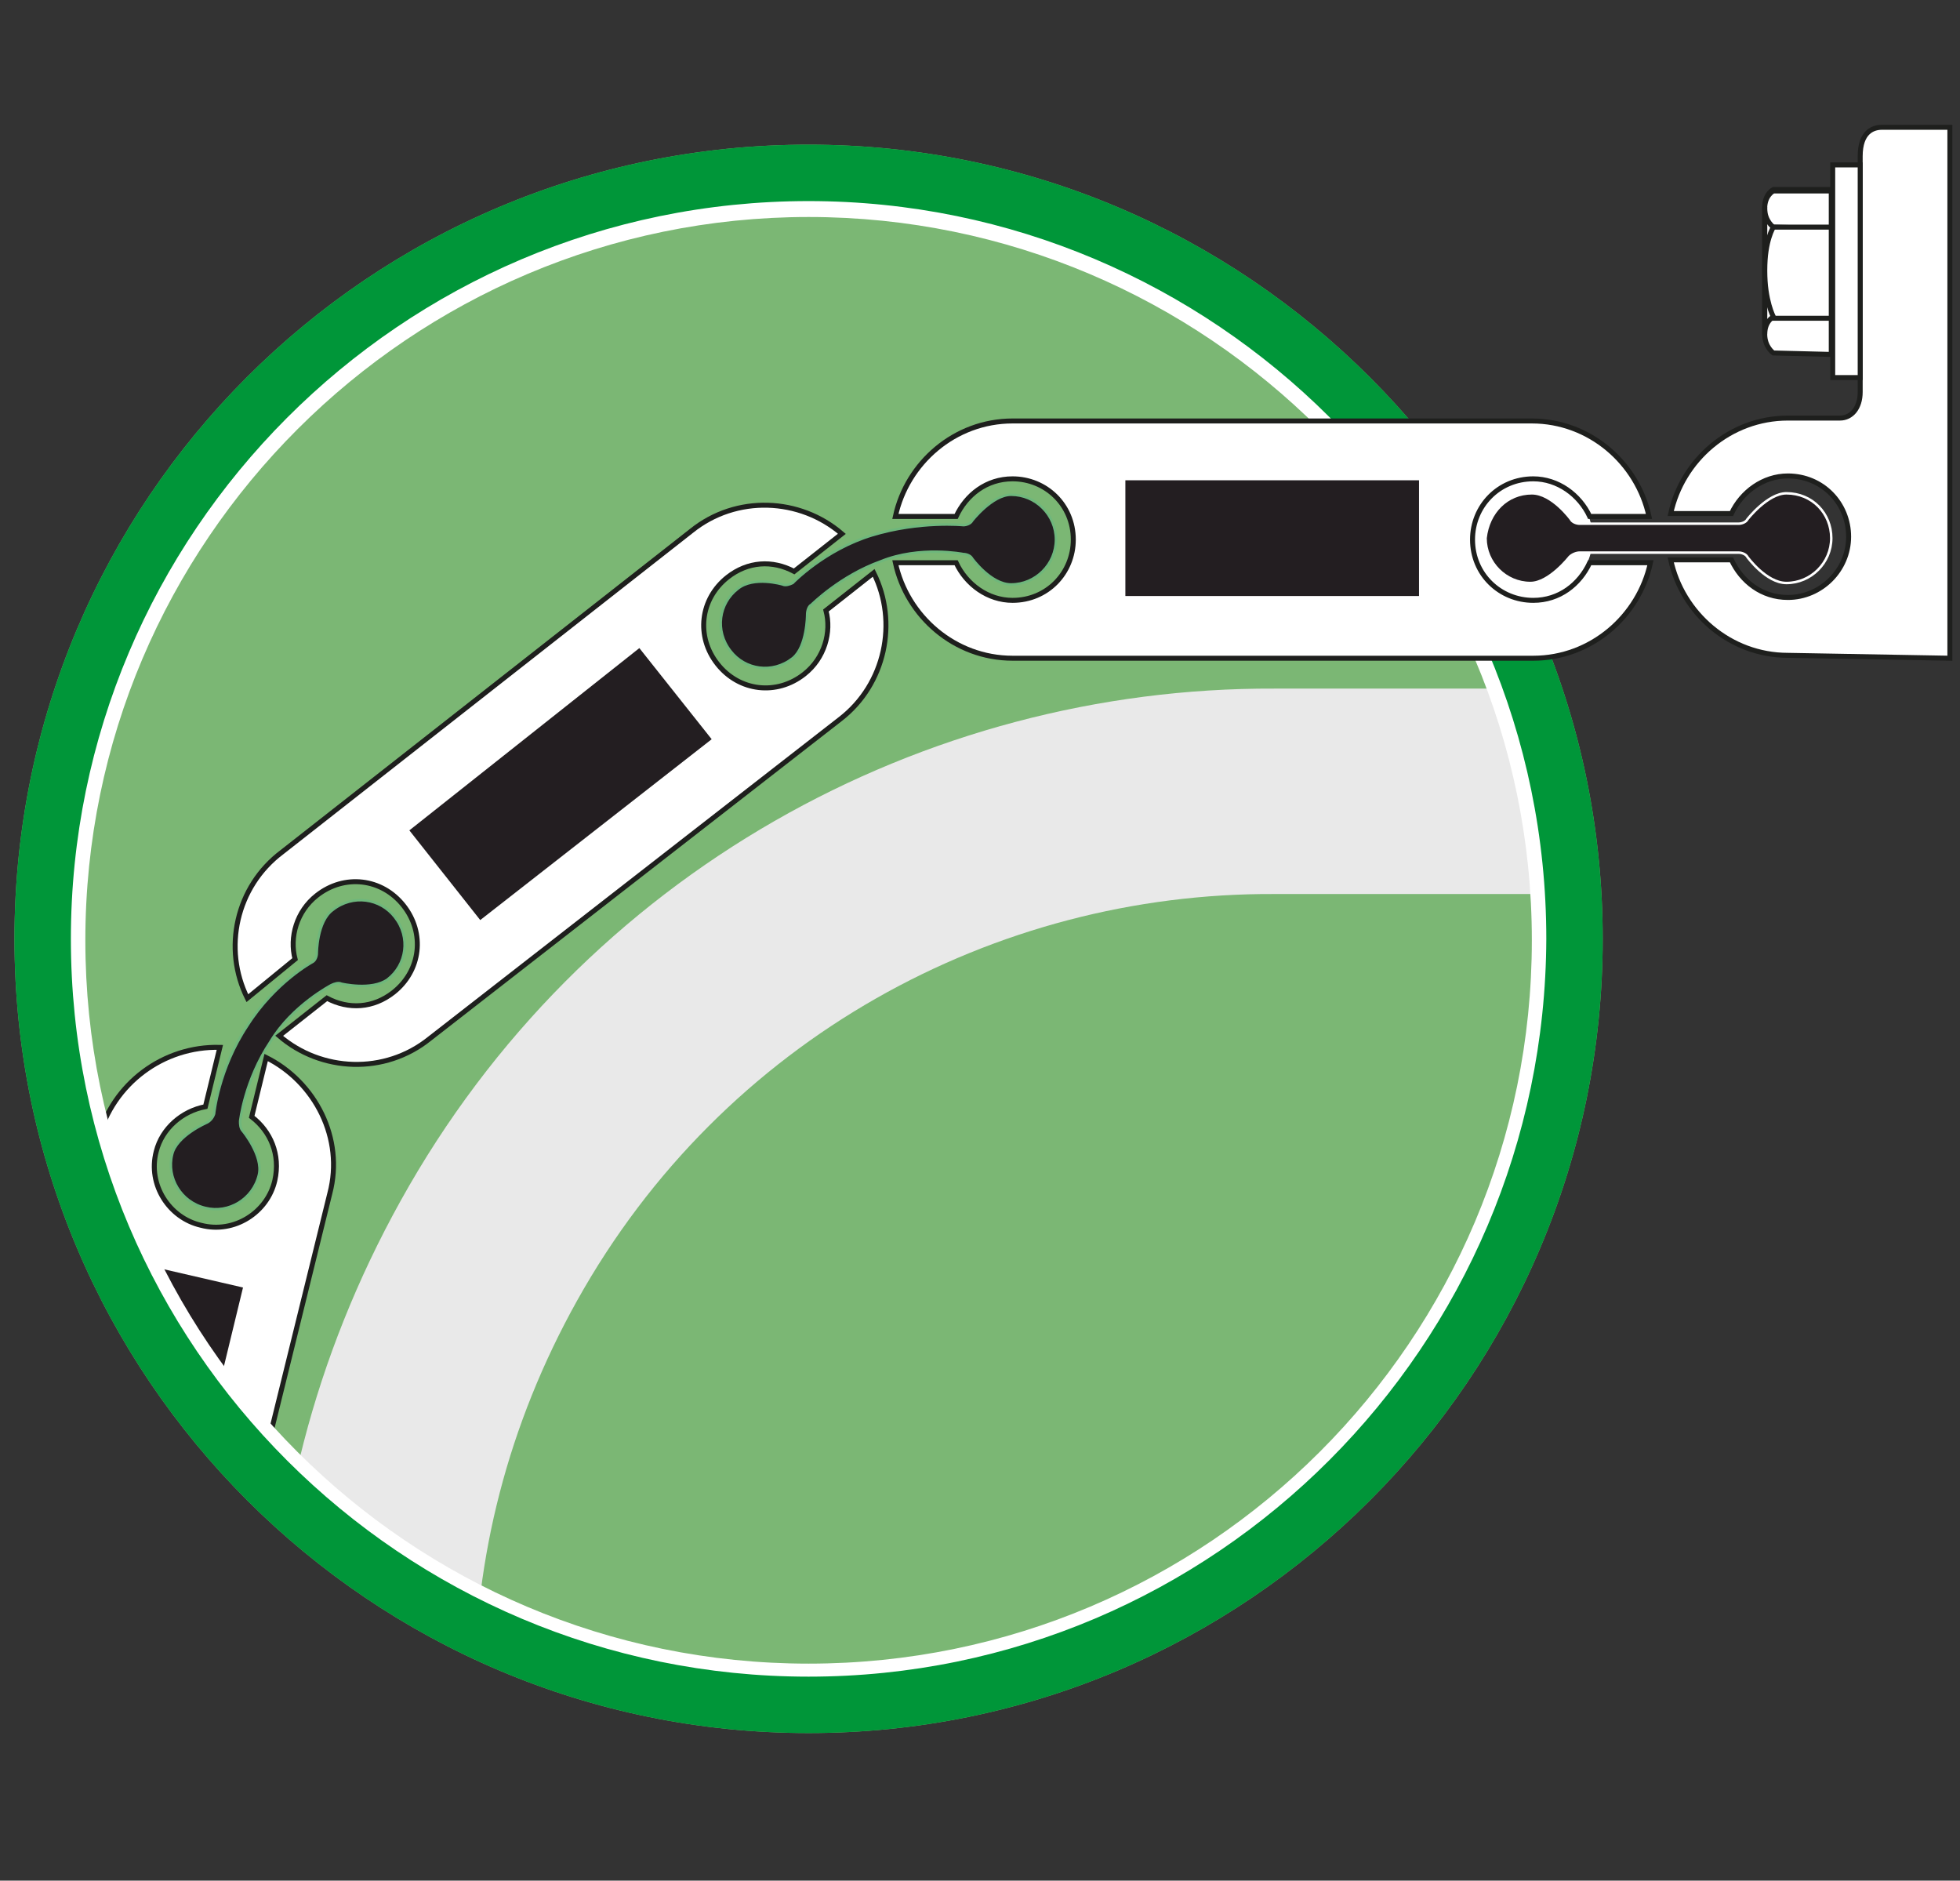
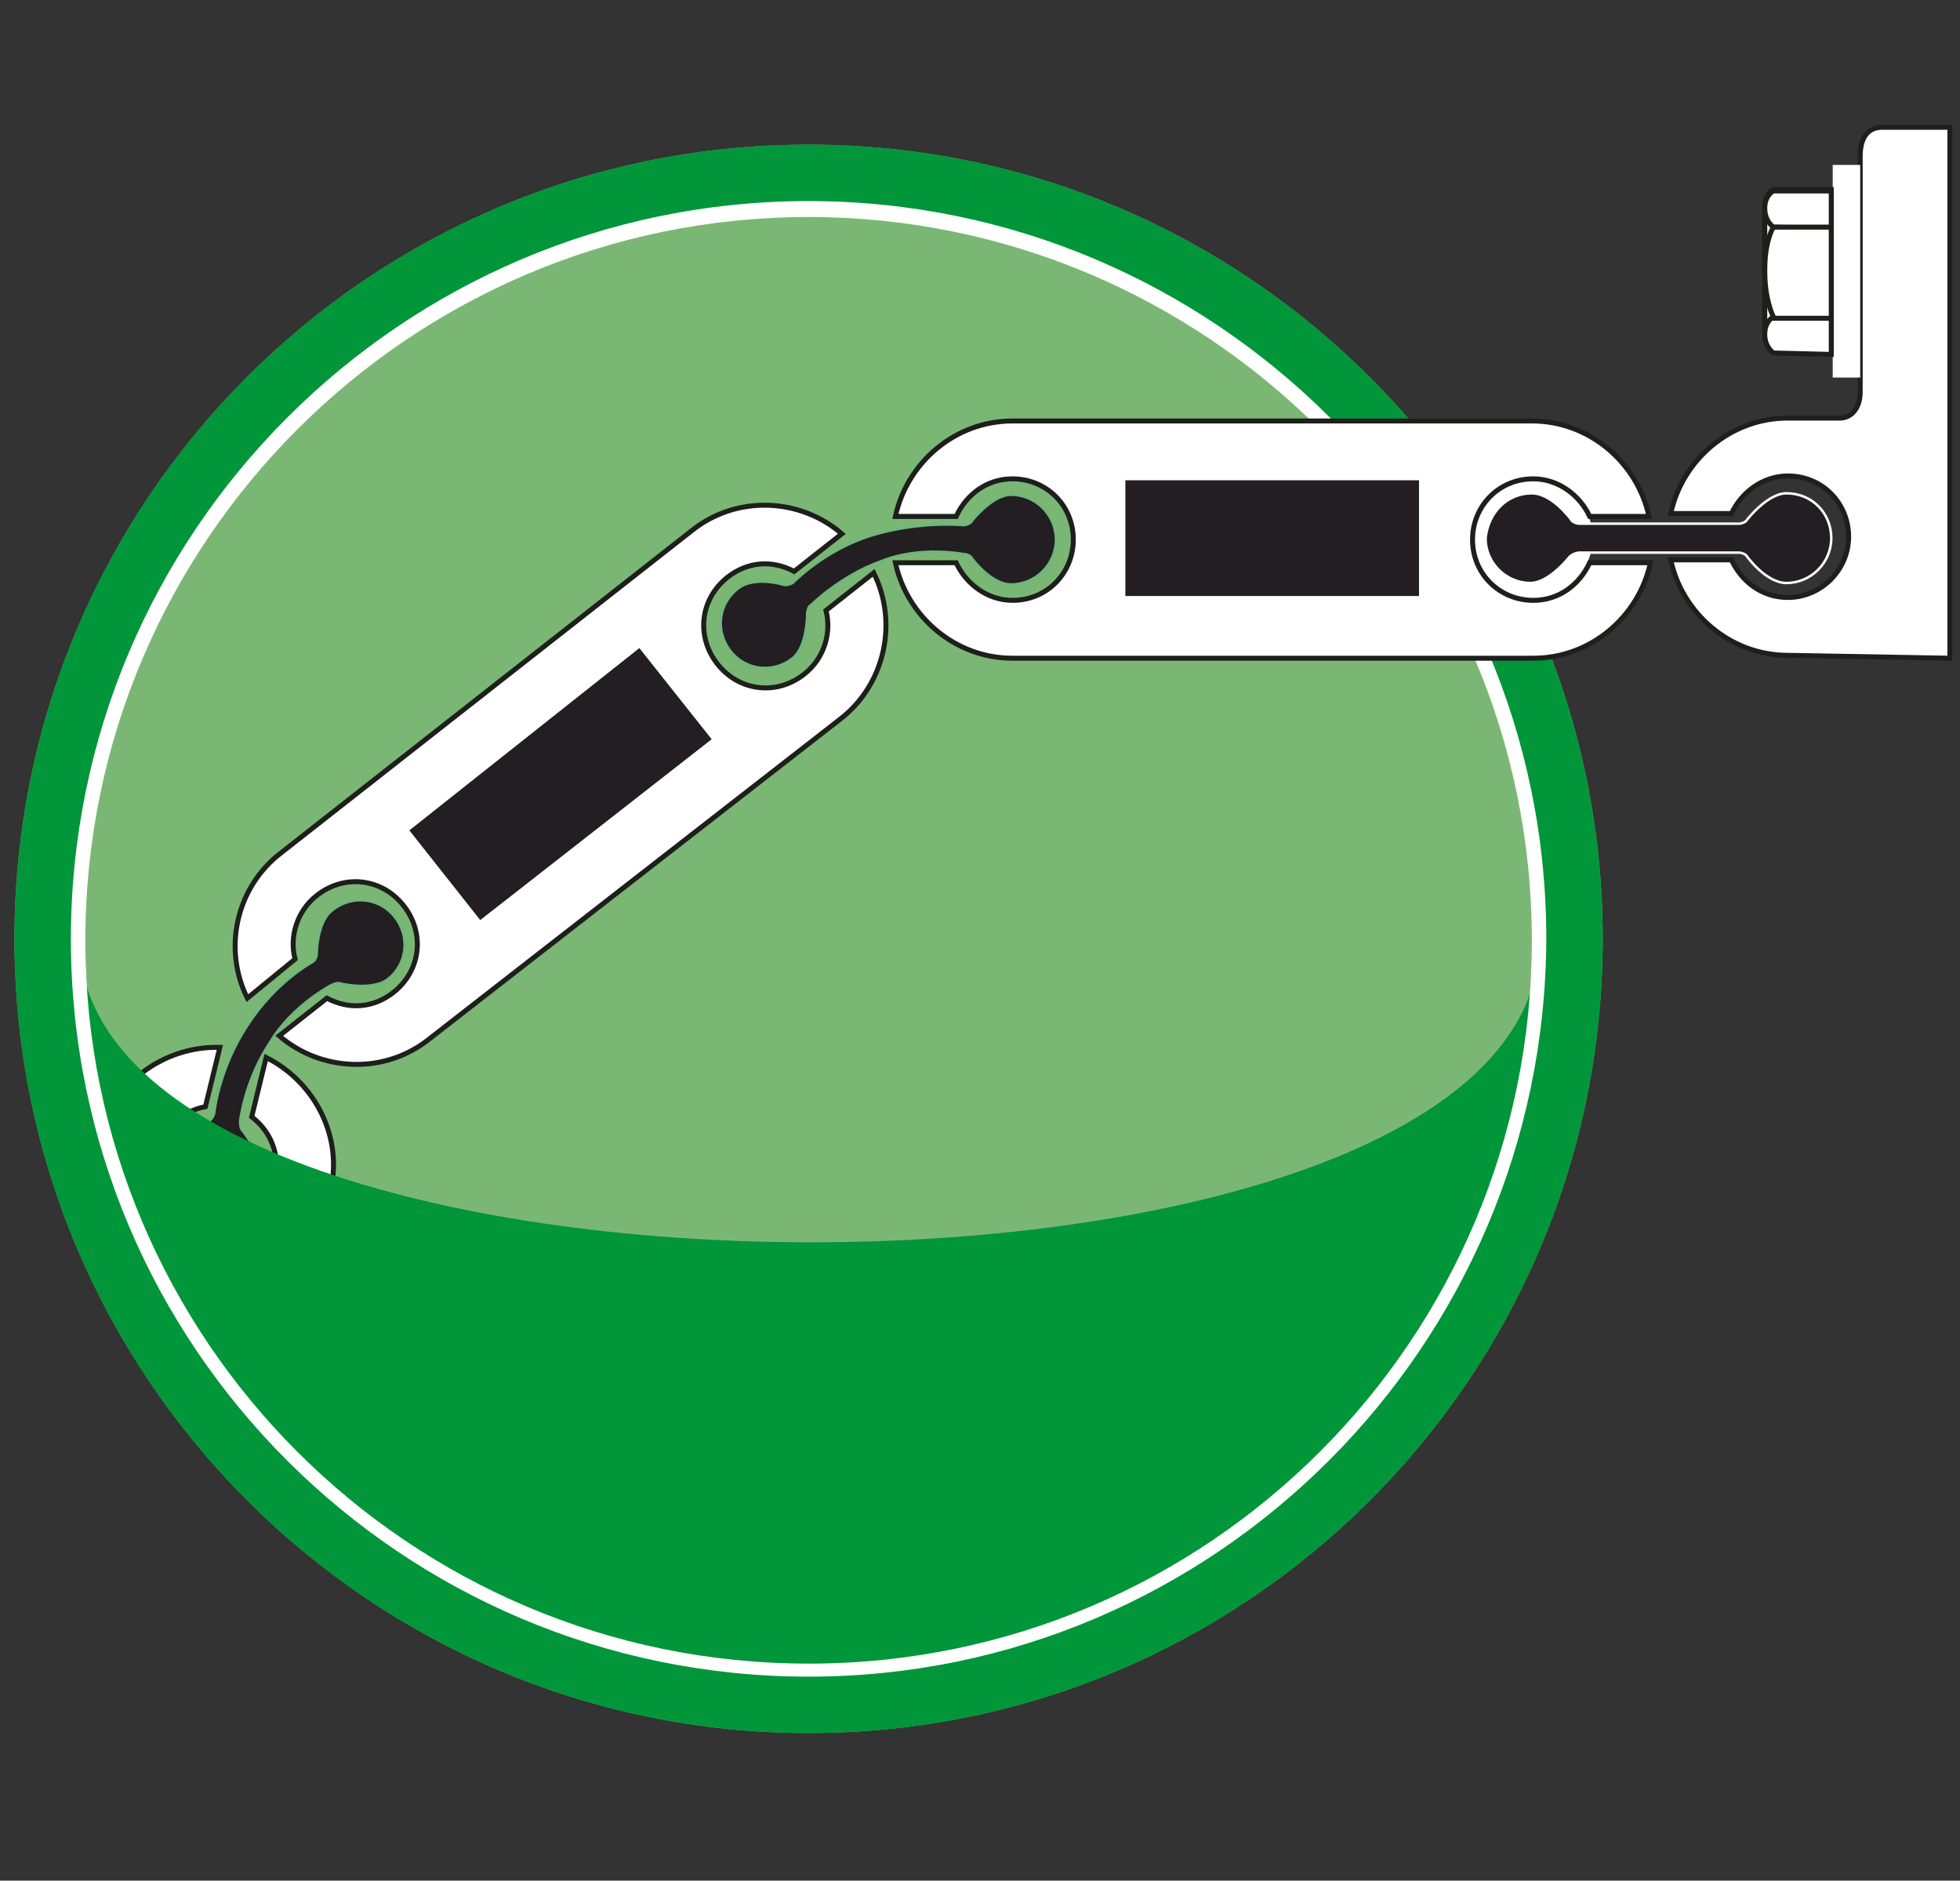
<svg xmlns="http://www.w3.org/2000/svg" xmlns:xlink="http://www.w3.org/1999/xlink" version="1.1" id="Ebene_1" x="0px" y="0px" width="135.5px" height="130px" viewBox="0 0 135.5 130" style="enable-background:new 0 0 135.5 130;" xml:space="preserve">
  <rect x="0" y="0" width="135.5" height="130" fill="#333333" stroke="none" />
  <style type="text/css">
	.st0{fill:#7BB774;}
	.st1{clip-path:url(#SVGID_00000055692961948067240450000005511391381787804847_);fill:#231E21;}
	.st2{clip-path:url(#SVGID_00000107587360899128198180000018300743813165976448_);fill:none;stroke:#6EB77C;stroke-width:0.172;}
	.st3{clip-path:url(#SVGID_00000165217974417753291370000007744751359336677044_);fill:#231E21;}
	.st4{clip-path:url(#SVGID_00000128453816338939317940000012972950821177370257_);fill:none;stroke:#6EB77C;stroke-width:0.172;}
	.st5{clip-path:url(#SVGID_00000079475186714565914840000006640725000868880311_);fill:#FFFFFF;}
	.st6{clip-path:url(#SVGID_00000169552963173636948360000005786118552840456078_);fill:none;stroke:#1E1F1D;stroke-width:0.344;}
	.st7{clip-path:url(#SVGID_00000072273233711707745910000007306297172789584038_);fill:#231E21;}
	.st8{clip-path:url(#SVGID_00000063625302679392647620000000156560909344463268_);fill:#FFFFFF;}
	.st9{clip-path:url(#SVGID_00000067215548376677826200000016871862006125687695_);fill:none;stroke:#1E1F1D;stroke-width:0.344;}
	.st10{clip-path:url(#SVGID_00000126325345154861448460000006112931820436899753_);fill:#231E21;}
	.st11{clip-path:url(#SVGID_00000006694744905384676390000006798519687281755803_);fill:#E9E9E9;}
	.st12{fill:#009639;}
	.st13{fill:#FFFFFF;}
	.st14{fill:none;stroke:#1E1F1D;stroke-width:0.344;}
	.st15{fill:#231E21;}
	.st16{fill:none;stroke:#FFFFFF;stroke-width:0.172;}
	.st17{fill:none;}
</style>
  <g>
    <path class="st0" d="M1,64.9c0,30.3,24.6,54.9,54.9,54.9s54.9-24.6,54.9-54.9S86.2,10,55.9,10C25.5,10,1,34.6,1,64.9" />
    <g>
      <g>
        <g>
          <g>
            <g>
              <g>
                <defs>
                  <path id="SVGID_1_" d="M3,64.9c0,29.2,23.7,52.8,52.8,52.8c29.2,0,52.8-23.7,52.8-52.8c0-29.2-23.7-52.8-52.8-52.8          C26.7,12.1,3,35.7,3,64.9" />
                </defs>
                <clipPath id="SVGID_00000158713043423224304300000016974854379976317831_">
                  <use xlink:href="#SVGID_1_" style="overflow:visible;" />
                </clipPath>
                <path style="clip-path:url(#SVGID_00000158713043423224304300000016974854379976317831_);fill:#231E21;" d="M56.1,41.8         c-0.2,0.1-0.3,0.4-0.3,0.7c0,0,0,2.2-1,3c-1.4,1.1-3.3,0.8-4.3-0.5c-1.1-1.4-0.8-3.3,0.5-4.3c1.1-0.9,3.1-0.3,3.1-0.3         c0.2,0.1,0.5,0,0.7-0.1c0,0,2.2-2.3,5.5-3.3s6.3-0.7,6.3-0.7c0.2,0,0.5-0.1,0.6-0.3c0,0,1.4-1.8,2.7-1.8         c1.7,0,3.1,1.4,3.1,3.1c0,1.7-1.4,3.1-3.1,3.1c-1.4,0-2.7-1.8-2.7-1.8c-0.1-0.2-0.4-0.3-0.6-0.3c0,0-3-0.6-5.7,0.5         C58.1,39.8,56.1,41.8,56.1,41.8" />
              </g>
            </g>
          </g>
        </g>
      </g>
      <g>
        <g>
          <g>
            <g>
              <g>
                <defs>
                  <path id="SVGID_00000119839507564960133790000002626888514369790601_" d="M3,64.9c0,29.2,23.7,52.8,52.8,52.8          c29.2,0,52.8-23.7,52.8-52.8c0-29.2-23.7-52.8-52.8-52.8C26.7,12.1,3,35.7,3,64.9" />
                </defs>
                <clipPath id="SVGID_00000026850099366644917860000006027305810871094205_">
                  <use xlink:href="#SVGID_00000119839507564960133790000002626888514369790601_" style="overflow:visible;" />
                </clipPath>
                <path style="clip-path:url(#SVGID_00000026850099366644917860000006027305810871094205_);fill:none;stroke:#6EB77C;stroke-width:0.172;" d="         M56.1,41.8c-0.2,0.1-0.3,0.4-0.3,0.7c0,0,0,2.2-1,3c-1.4,1.1-3.3,0.8-4.3-0.5c-1.1-1.4-0.8-3.3,0.5-4.3         c1.1-0.9,3.1-0.3,3.1-0.3c0.2,0.1,0.5,0,0.7-0.1c0,0,2.2-2.3,5.5-3.3s6.3-0.7,6.3-0.7c0.2,0,0.5-0.1,0.6-0.3         c0,0,1.4-1.8,2.7-1.8c1.7,0,3.1,1.4,3.1,3.1c0,1.7-1.4,3.1-3.1,3.1c-1.4,0-2.7-1.8-2.7-1.8c-0.1-0.2-0.4-0.3-0.6-0.3         c0,0-3-0.6-5.7,0.5C58.1,39.8,56.1,41.8,56.1,41.8z" />
              </g>
            </g>
          </g>
        </g>
      </g>
      <g>
        <g>
          <g>
            <g>
              <g>
                <defs>
                  <path id="SVGID_00000093894700009386105110000018325469120255178418_" d="M3,64.9c0,29.2,23.7,52.8,52.8,52.8          c29.2,0,52.8-23.7,52.8-52.8c0-29.2-23.7-52.8-52.8-52.8C26.7,12.1,3,35.7,3,64.9" />
                </defs>
                <clipPath id="SVGID_00000068669593443760694220000002388958357540811698_">
                  <use xlink:href="#SVGID_00000093894700009386105110000018325469120255178418_" style="overflow:visible;" />
                </clipPath>
                <path style="clip-path:url(#SVGID_00000068669593443760694220000002388958357540811698_);fill:#231E21;" d="M16.6,77.5         c0,0.2,0,0.5,0.2,0.7c0,0,1.4,1.7,1.1,3c-0.4,1.7-2.1,2.7-3.7,2.3c-1.7-0.4-2.7-2.1-2.3-3.7c0.3-1.3,2.4-2.2,2.4-2.2         c0.2-0.1,0.4-0.3,0.5-0.6c0,0,0.3-3.1,2.3-6.1c1.9-3,4.5-4.4,4.5-4.4c0.2-0.1,0.3-0.4,0.3-0.6c0,0,0-2.2,1.1-3         c1.4-1.1,3.3-0.8,4.3,0.5c1.1,1.4,0.8,3.3-0.5,4.3c-1.1,0.8-3.2,0.3-3.2,0.3c-0.2-0.1-0.5,0-0.7,0.1c0,0-2.7,1.4-4.2,3.9         C16.9,74.7,16.6,77.5,16.6,77.5" />
              </g>
            </g>
          </g>
        </g>
      </g>
      <g>
        <g>
          <g>
            <g>
              <g>
                <defs>
                  <path id="SVGID_00000062883829756434912800000007603344488555382957_" d="M3,64.9c0,29.2,23.7,52.8,52.8,52.8          c29.2,0,52.8-23.7,52.8-52.8c0-29.2-23.7-52.8-52.8-52.8C26.7,12.1,3,35.7,3,64.9" />
                </defs>
                <clipPath id="SVGID_00000181071781781001893120000018397473256508320426_">
                  <use xlink:href="#SVGID_00000062883829756434912800000007603344488555382957_" style="overflow:visible;" />
                </clipPath>
                <path style="clip-path:url(#SVGID_00000181071781781001893120000018397473256508320426_);fill:none;stroke:#6EB77C;stroke-width:0.172;" d="         M16.6,77.5c0,0.2,0,0.5,0.2,0.7c0,0,1.4,1.7,1.1,3c-0.4,1.7-2.1,2.7-3.7,2.3c-1.7-0.4-2.7-2.1-2.3-3.7         c0.3-1.3,2.4-2.2,2.4-2.2c0.2-0.1,0.4-0.3,0.5-0.6c0,0,0.3-3.1,2.3-6.1c1.9-3,4.5-4.4,4.5-4.4c0.2-0.1,0.3-0.4,0.3-0.6         c0,0,0-2.2,1.1-3c1.4-1.1,3.3-0.8,4.3,0.5c1.1,1.4,0.8,3.3-0.5,4.3c-1.1,0.8-3.2,0.3-3.2,0.3c-0.2-0.1-0.5,0-0.7,0.1         c0,0-2.7,1.4-4.2,3.9C16.9,74.7,16.6,77.5,16.6,77.5z" />
              </g>
            </g>
          </g>
        </g>
      </g>
      <g>
        <g>
          <g>
            <g>
              <g>
                <defs>
                  <path id="SVGID_00000116219940582017975690000008096809839254301830_" d="M3,64.9c0,29.2,23.7,52.8,52.8,52.8          c29.2,0,52.8-23.7,52.8-52.8c0-29.2-23.7-52.8-52.8-52.8C26.7,12.1,3,35.7,3,64.9" />
                </defs>
                <clipPath id="SVGID_00000062184711365690000220000005657914989473727372_">
                  <use xlink:href="#SVGID_00000116219940582017975690000008096809839254301830_" style="overflow:visible;" />
                </clipPath>
                <path style="clip-path:url(#SVGID_00000062184711365690000220000005657914989473727372_);fill:#FFFFFF;" d="M29.7,71.8         c-3.1,2.5-7.5,2.3-10.4-0.2l3.3-2.6c1.5,0.8,3.2,0.7,4.6-0.4c1.9-1.5,2.2-4.1,0.7-6s-4.1-2.2-6-0.7c-1.4,1.1-1.9,2.9-1.5,4.4         L17.1,69c-1.7-3.4-0.8-7.7,2.4-10.1l28.3-22.2c3.1-2.5,7.5-2.3,10.4,0.2l-3.3,2.6c-1.5-0.8-3.2-0.7-4.6,0.4         c-1.9,1.5-2.2,4.1-0.7,6s4.1,2.2,6,0.7c1.4-1.1,1.9-2.9,1.5-4.4l3.3-2.6c1.7,3.4,0.8,7.7-2.3,10.1L29.7,71.8" />
              </g>
            </g>
          </g>
        </g>
      </g>
      <g>
        <g>
          <g>
            <g>
              <g>
                <defs>
                  <path id="SVGID_00000050637954539555634900000007240353741077791885_" d="M3,64.9c0,29.2,23.7,52.8,52.8,52.8          c29.2,0,52.8-23.7,52.8-52.8c0-29.2-23.7-52.8-52.8-52.8C26.7,12.1,3,35.7,3,64.9" />
                </defs>
                <clipPath id="SVGID_00000081649164961977458030000004887809923608935311_">
                  <use xlink:href="#SVGID_00000050637954539555634900000007240353741077791885_" style="overflow:visible;" />
                </clipPath>
                <path style="clip-path:url(#SVGID_00000081649164961977458030000004887809923608935311_);fill:none;stroke:#1E1F1D;stroke-width:0.344;" d="         M29.7,71.8c-3.1,2.5-7.5,2.3-10.4-0.2l3.3-2.6c1.5,0.8,3.2,0.7,4.6-0.4c1.9-1.5,2.2-4.1,0.7-6s-4.1-2.2-6-0.7         c-1.4,1.1-1.9,2.9-1.5,4.4L17.1,69c-1.7-3.4-0.8-7.7,2.4-10.1l28.3-22.2c3.1-2.5,7.5-2.3,10.4,0.2l-3.3,2.6         c-1.5-0.8-3.2-0.7-4.6,0.4c-1.9,1.5-2.2,4.1-0.7,6s4.1,2.2,6,0.7c1.4-1.1,1.9-2.9,1.5-4.4l3.3-2.6c1.7,3.4,0.8,7.7-2.3,10.1         L29.7,71.8z" />
              </g>
            </g>
          </g>
        </g>
      </g>
      <g>
        <g>
          <g>
            <g>
              <g>
                <defs>
                  <path id="SVGID_00000157265821850714171990000000478861052608731308_" d="M3,64.9c0,29.2,23.7,52.8,52.8,52.8          c29.2,0,52.8-23.7,52.8-52.8c0-29.2-23.7-52.8-52.8-52.8C26.7,12.1,3,35.7,3,64.9" />
                </defs>
                <clipPath id="SVGID_00000014603676240322558810000010234995026555177146_">
                  <use xlink:href="#SVGID_00000157265821850714171990000000478861052608731308_" style="overflow:visible;" />
                </clipPath>
                <polyline style="clip-path:url(#SVGID_00000014603676240322558810000010234995026555177146_);fill:#231E21;" points="         33.2,63.6 49.2,51.1 44.2,44.8 28.3,57.4 33.2,63.6        " />
              </g>
            </g>
          </g>
        </g>
      </g>
      <g>
        <g>
          <g>
            <g>
              <g>
                <defs>
                  <path id="SVGID_00000128458528799564192500000010043319609300000698_" d="M3,64.9c0,29.2,23.7,52.8,52.8,52.8          c29.2,0,52.8-23.7,52.8-52.8c0-29.2-23.7-52.8-52.8-52.8C26.7,12.1,3,35.7,3,64.9" />
                </defs>
                <clipPath id="SVGID_00000163073698608114929060000008986697535253253514_">
                  <use xlink:href="#SVGID_00000128458528799564192500000010043319609300000698_" style="overflow:visible;" />
                </clipPath>
                <path style="clip-path:url(#SVGID_00000163073698608114929060000008986697535253253514_);fill:#FFFFFF;" d="M14.2,117.4         c-1,3.8-4.5,6.4-8.4,6.3l1-4.1c1.6-0.3,3-1.5,3.4-3.1c0.6-2.3-0.9-4.6-3.1-5.1c-2.3-0.6-4.6,0.9-5.1,3.1         c-0.4,1.7,0.2,3.3,1.6,4.4l-1,4.1c-3.4-1.7-5.4-5.5-4.4-9.4l8.6-34.9c1-3.8,4.5-6.4,8.4-6.3l-1,4.1c-1.6,0.3-3,1.5-3.4,3.1         c-0.6,2.3,0.9,4.6,3.1,5.1c2.3,0.6,4.6-0.9,5.1-3.1c0.4-1.8-0.3-3.4-1.6-4.4l1-4.1c3.4,1.7,5.4,5.6,4.4,9.4L14.2,117.4" />
              </g>
            </g>
          </g>
        </g>
      </g>
      <g>
        <g>
          <g>
            <g>
              <g>
                <defs>
                  <path id="SVGID_00000031201207819929616280000013382915653151506830_" d="M3,64.9c0,29.2,23.7,52.8,52.8,52.8          c29.2,0,52.8-23.7,52.8-52.8c0-29.2-23.7-52.8-52.8-52.8C26.7,12.1,3,35.7,3,64.9" />
                </defs>
                <clipPath id="SVGID_00000021105942915595157470000014141501268728409226_">
                  <use xlink:href="#SVGID_00000031201207819929616280000013382915653151506830_" style="overflow:visible;" />
                </clipPath>
                <path style="clip-path:url(#SVGID_00000021105942915595157470000014141501268728409226_);fill:none;stroke:#1E1F1D;stroke-width:0.344;" d="         M14.2,117.4c-1,3.8-4.5,6.4-8.4,6.3l1-4.1c1.6-0.3,3-1.5,3.4-3.1c0.6-2.3-0.9-4.6-3.1-5.1c-2.3-0.6-4.6,0.9-5.1,3.1         c-0.4,1.7,0.2,3.3,1.6,4.4l-1,4.1c-3.4-1.7-5.4-5.5-4.4-9.4l8.6-34.9c1-3.8,4.5-6.4,8.4-6.3l-1,4.1c-1.6,0.3-3,1.5-3.4,3.1         c-0.6,2.3,0.9,4.6,3.1,5.1c2.3,0.6,4.6-0.9,5.1-3.1c0.4-1.8-0.3-3.4-1.6-4.4l1-4.1c3.4,1.7,5.4,5.6,4.4,9.4L14.2,117.4z" />
              </g>
            </g>
          </g>
        </g>
      </g>
      <g>
        <g>
          <g>
            <g>
              <g>
                <defs>
                  <path id="SVGID_00000049917445132141270990000001600443317349972662_" d="M3,64.9c0,29.2,23.7,52.8,52.8,52.8          c29.2,0,52.8-23.7,52.8-52.8c0-29.2-23.7-52.8-52.8-52.8C26.7,12.1,3,35.7,3,64.9" />
                </defs>
                <clipPath id="SVGID_00000155143197779622056010000008285843480102542269_">
                  <use xlink:href="#SVGID_00000049917445132141270990000001600443317349972662_" style="overflow:visible;" />
                </clipPath>
                <polyline style="clip-path:url(#SVGID_00000155143197779622056010000008285843480102542269_);fill:#231E21;" points="         12,108.8 16.8,89 9,87.2 4.2,106.9 12,108.8        " />
              </g>
            </g>
          </g>
        </g>
      </g>
      <g>
        <g>
          <g>
            <g>
              <g>
                <defs>
                  <path id="SVGID_00000160153044697413154730000011808210162972626857_" d="M3,64.9c0,29.2,23.7,52.8,52.8,52.8          c29.2,0,52.8-23.7,52.8-52.8c0-29.2-23.7-52.8-52.8-52.8C26.7,12.1,3,35.7,3,64.9" />
                </defs>
                <clipPath id="SVGID_00000139989445756538180680000008617667620998047141_">
                  <use xlink:href="#SVGID_00000160153044697413154730000011808210162972626857_" style="overflow:visible;" />
                </clipPath>
-                 <path style="clip-path:url(#SVGID_00000139989445756538180680000008617667620998047141_);fill:#E9E9E9;" d="M88.1,47.6H111         v14.2H88.1c-19.3-0.1-38.1,10-48.2,28.1c-4.8,8.6-7.1,17.8-7.1,27h-14c0-11.5,2.9-23.1,8.9-33.9         C40.3,60.3,63.9,47.5,88.1,47.6" />
              </g>
            </g>
          </g>
        </g>
      </g>
    </g>
-     <path class="st12" d="M1,64.9c0,30.3,24.6,54.9,54.9,54.9s54.9-24.6,54.9-54.9S86.2,10,55.9,10C25.5,10,1,34.6,1,64.9 M55.9,14.5   c27.8,0,50.5,22.6,50.5,50.5s-22.6,50.5-50.5,50.5S5.5,92.8,5.5,64.9C5.5,37.1,28,14.5,55.9,14.5z" />
+     <path class="st12" d="M1,64.9c0,30.3,24.6,54.9,54.9,54.9s54.9-24.6,54.9-54.9S86.2,10,55.9,10C25.5,10,1,34.6,1,64.9 M55.9,14.5   c27.8,0,50.5,22.6,50.5,50.5S5.5,92.8,5.5,64.9C5.5,37.1,28,14.5,55.9,14.5z" />
    <path class="st13" d="M55.9,115.9c-28.1,0-51-22.8-51-51c0-28,22.8-51,51-51c28,0,51,22.8,51,51C106.8,93,84,115.9,55.9,115.9z    M55.9,15c-27.5,0-50,22.4-50,50s22.4,50,50,50s50-22.4,50-50S83.4,15,55.9,15z" />
    <path class="st13" d="M101.7,37.2c0,2.4,1.9,4.2,4.2,4.2c2.3,0,4.2-1.9,4.2-4.2c0-2.4-1.9-4.2-4.2-4.2S101.7,34.8,101.7,37.2" />
    <path class="st13" d="M70,45.5c-4,0-7.3-2.9-8.1-6.6h4.2c0.7,1.5,2.2,2.6,3.9,2.6c2.4,0,4.2-1.9,4.2-4.2c0-2.4-1.9-4.2-4.2-4.2   c-1.8,0-3.2,1.1-3.9,2.6h-4.2c0.8-3.7,4.1-6.6,8.1-6.6h35.9c4,0,7.3,2.9,8.1,6.6h-4.1c-0.7-1.5-2.2-2.6-3.9-2.6   c-2.4,0-4.2,1.9-4.2,4.2c0,2.4,1.9,4.2,4.2,4.2c1.8,0,3.2-1.1,3.9-2.6h4.2c-0.8,3.7-4.1,6.6-8.1,6.6H70" />
    <path class="st14" d="M70,45.5c-4,0-7.3-2.9-8.1-6.6h4.2c0.7,1.5,2.2,2.6,3.9,2.6c2.4,0,4.2-1.9,4.2-4.2c0-2.4-1.9-4.2-4.2-4.2   c-1.8,0-3.2,1.1-3.9,2.6h-4.2c0.8-3.7,4.1-6.6,8.1-6.6h35.9c4,0,7.3,2.9,8.1,6.6h-4.1c-0.7-1.5-2.2-2.6-3.9-2.6   c-2.4,0-4.2,1.9-4.2,4.2c0,2.4,1.9,4.2,4.2,4.2c1.8,0,3.2-1.1,3.9-2.6h4.2c-0.8,3.7-4.1,6.6-8.1,6.6H70z" />
    <rect x="77.8" y="33.2" class="st15" width="20.3" height="8" />
    <path class="st15" d="M105.9,34.1c1.4,0,2.7,1.8,2.7,1.8c0.1,0.2,0.4,0.3,0.6,0.3h11c0.2,0,0.5-0.1,0.6-0.3c0,0,1.4-1.8,2.7-1.8   c1.8,0,3.1,1.4,3.1,3.1s-1.4,3.1-3.1,3.1c-1.4,0-2.7-1.8-2.7-1.8c-0.1-0.2-0.4-0.3-0.6-0.3h-11c-0.2,0-0.5,0.1-0.7,0.3   c0,0-1.4,1.8-2.7,1.8c-1.7,0-3.1-1.4-3.1-3.1C102.9,35.4,104.2,34.1,105.9,34.1" />
    <path class="st16" d="M105.9,34.1c1.4,0,2.7,1.8,2.7,1.8c0.1,0.2,0.4,0.3,0.6,0.3h11c0.2,0,0.5-0.1,0.6-0.3c0,0,1.4-1.8,2.7-1.8   c1.8,0,3.1,1.4,3.1,3.1s-1.4,3.1-3.1,3.1c-1.4,0-2.7-1.8-2.7-1.8c-0.1-0.2-0.4-0.3-0.6-0.3h-11c-0.2,0-0.5,0.1-0.7,0.3   c0,0-1.4,1.8-2.7,1.8c-1.7,0-3.1-1.4-3.1-3.1C102.9,35.4,104.2,34.1,105.9,34.1z" />
    <path class="st13" d="M134.8,45.5V8.8c0,0-4.1,0-4.7,0s-1.5,0.3-1.5,2c0,1.3,0,12.7,0,16.3c0,1.1-0.6,1.8-1.4,1.8   c-0.8,0-3.6,0-3.6,0c-4,0-7.3,2.9-8.1,6.6h4.2c0.7-1.5,2.2-2.6,3.9-2.6c2.4,0,4.2,1.9,4.2,4.2s-1.9,4.2-4.2,4.2   c-1.8,0-3.2-1.1-3.9-2.6h-4.2c0.8,3.7,4.1,6.6,8.1,6.6L134.8,45.5" />
    <path class="st14" d="M134.8,45.5V8.8c0,0-4.1,0-4.7,0s-1.5,0.3-1.5,2c0,1.3,0,12.7,0,16.3c0,1.1-0.6,1.8-1.4,1.8   c-0.8,0-3.6,0-3.6,0c-4,0-7.3,2.9-8.1,6.6h4.2c0.7-1.5,2.2-2.6,3.9-2.6c2.4,0,4.2,1.9,4.2,4.2s-1.9,4.2-4.2,4.2   c-1.8,0-3.2-1.1-3.9-2.6h-4.2c0.8,3.7,4.1,6.6,8.1,6.6L134.8,45.5L134.8,45.5L134.8,45.5z" />
    <rect x="126.7" y="11.4" class="st13" width="1.9" height="14.7" />
-     <rect x="126.7" y="11.4" class="st14" width="1.9" height="14.7" />
    <path class="st13" d="M122,14.3V23c0,0.9,0.6,1.3,0.6,1.3h4V13.1h-4C122.6,13.1,122,13.4,122,14.3" />
    <path class="st14" d="M122,14.3V23c0,0.9,0.6,1.3,0.6,1.3h4V13.1h-4C122.6,13.1,122,13.4,122,14.3z" />
    <path class="st13" d="M122.6,15.7c0,0-0.6-0.4-0.6-1.3s0.6-1.2,0.6-1.2h4v2.6L122.6,15.7" />
    <path class="st14" d="M122.6,15.7c0,0-0.6-0.4-0.6-1.3s0.6-1.2,0.6-1.2h4v2.6L122.6,15.7L122.6,15.7z" />
    <path class="st13" d="M122.6,24.4c0,0-0.6-0.4-0.6-1.3s0.6-1.2,0.6-1.2h4v2.6L122.6,24.4" />
    <path class="st14" d="M122.6,24.4c0,0-0.6-0.4-0.6-1.3s0.6-1.2,0.6-1.2h4v2.6L122.6,24.4L122.6,24.4z" />
    <path class="st13" d="M122.6,21.9c0,0-0.6-1.1-0.6-3.2s0.6-3,0.6-3h4V22h-4" />
    <path class="st14" d="M122.6,21.9c0,0-0.6-1.1-0.6-3.2s0.6-3,0.6-3h4V22h-4V21.9z" />
    <line class="st14" x1="122" y1="14.3" x2="122" y2="23.1" />
    <polyline class="st17" points="1,8.3 135.3,8.3 135.3,119.8  " />
  </g>
</svg>